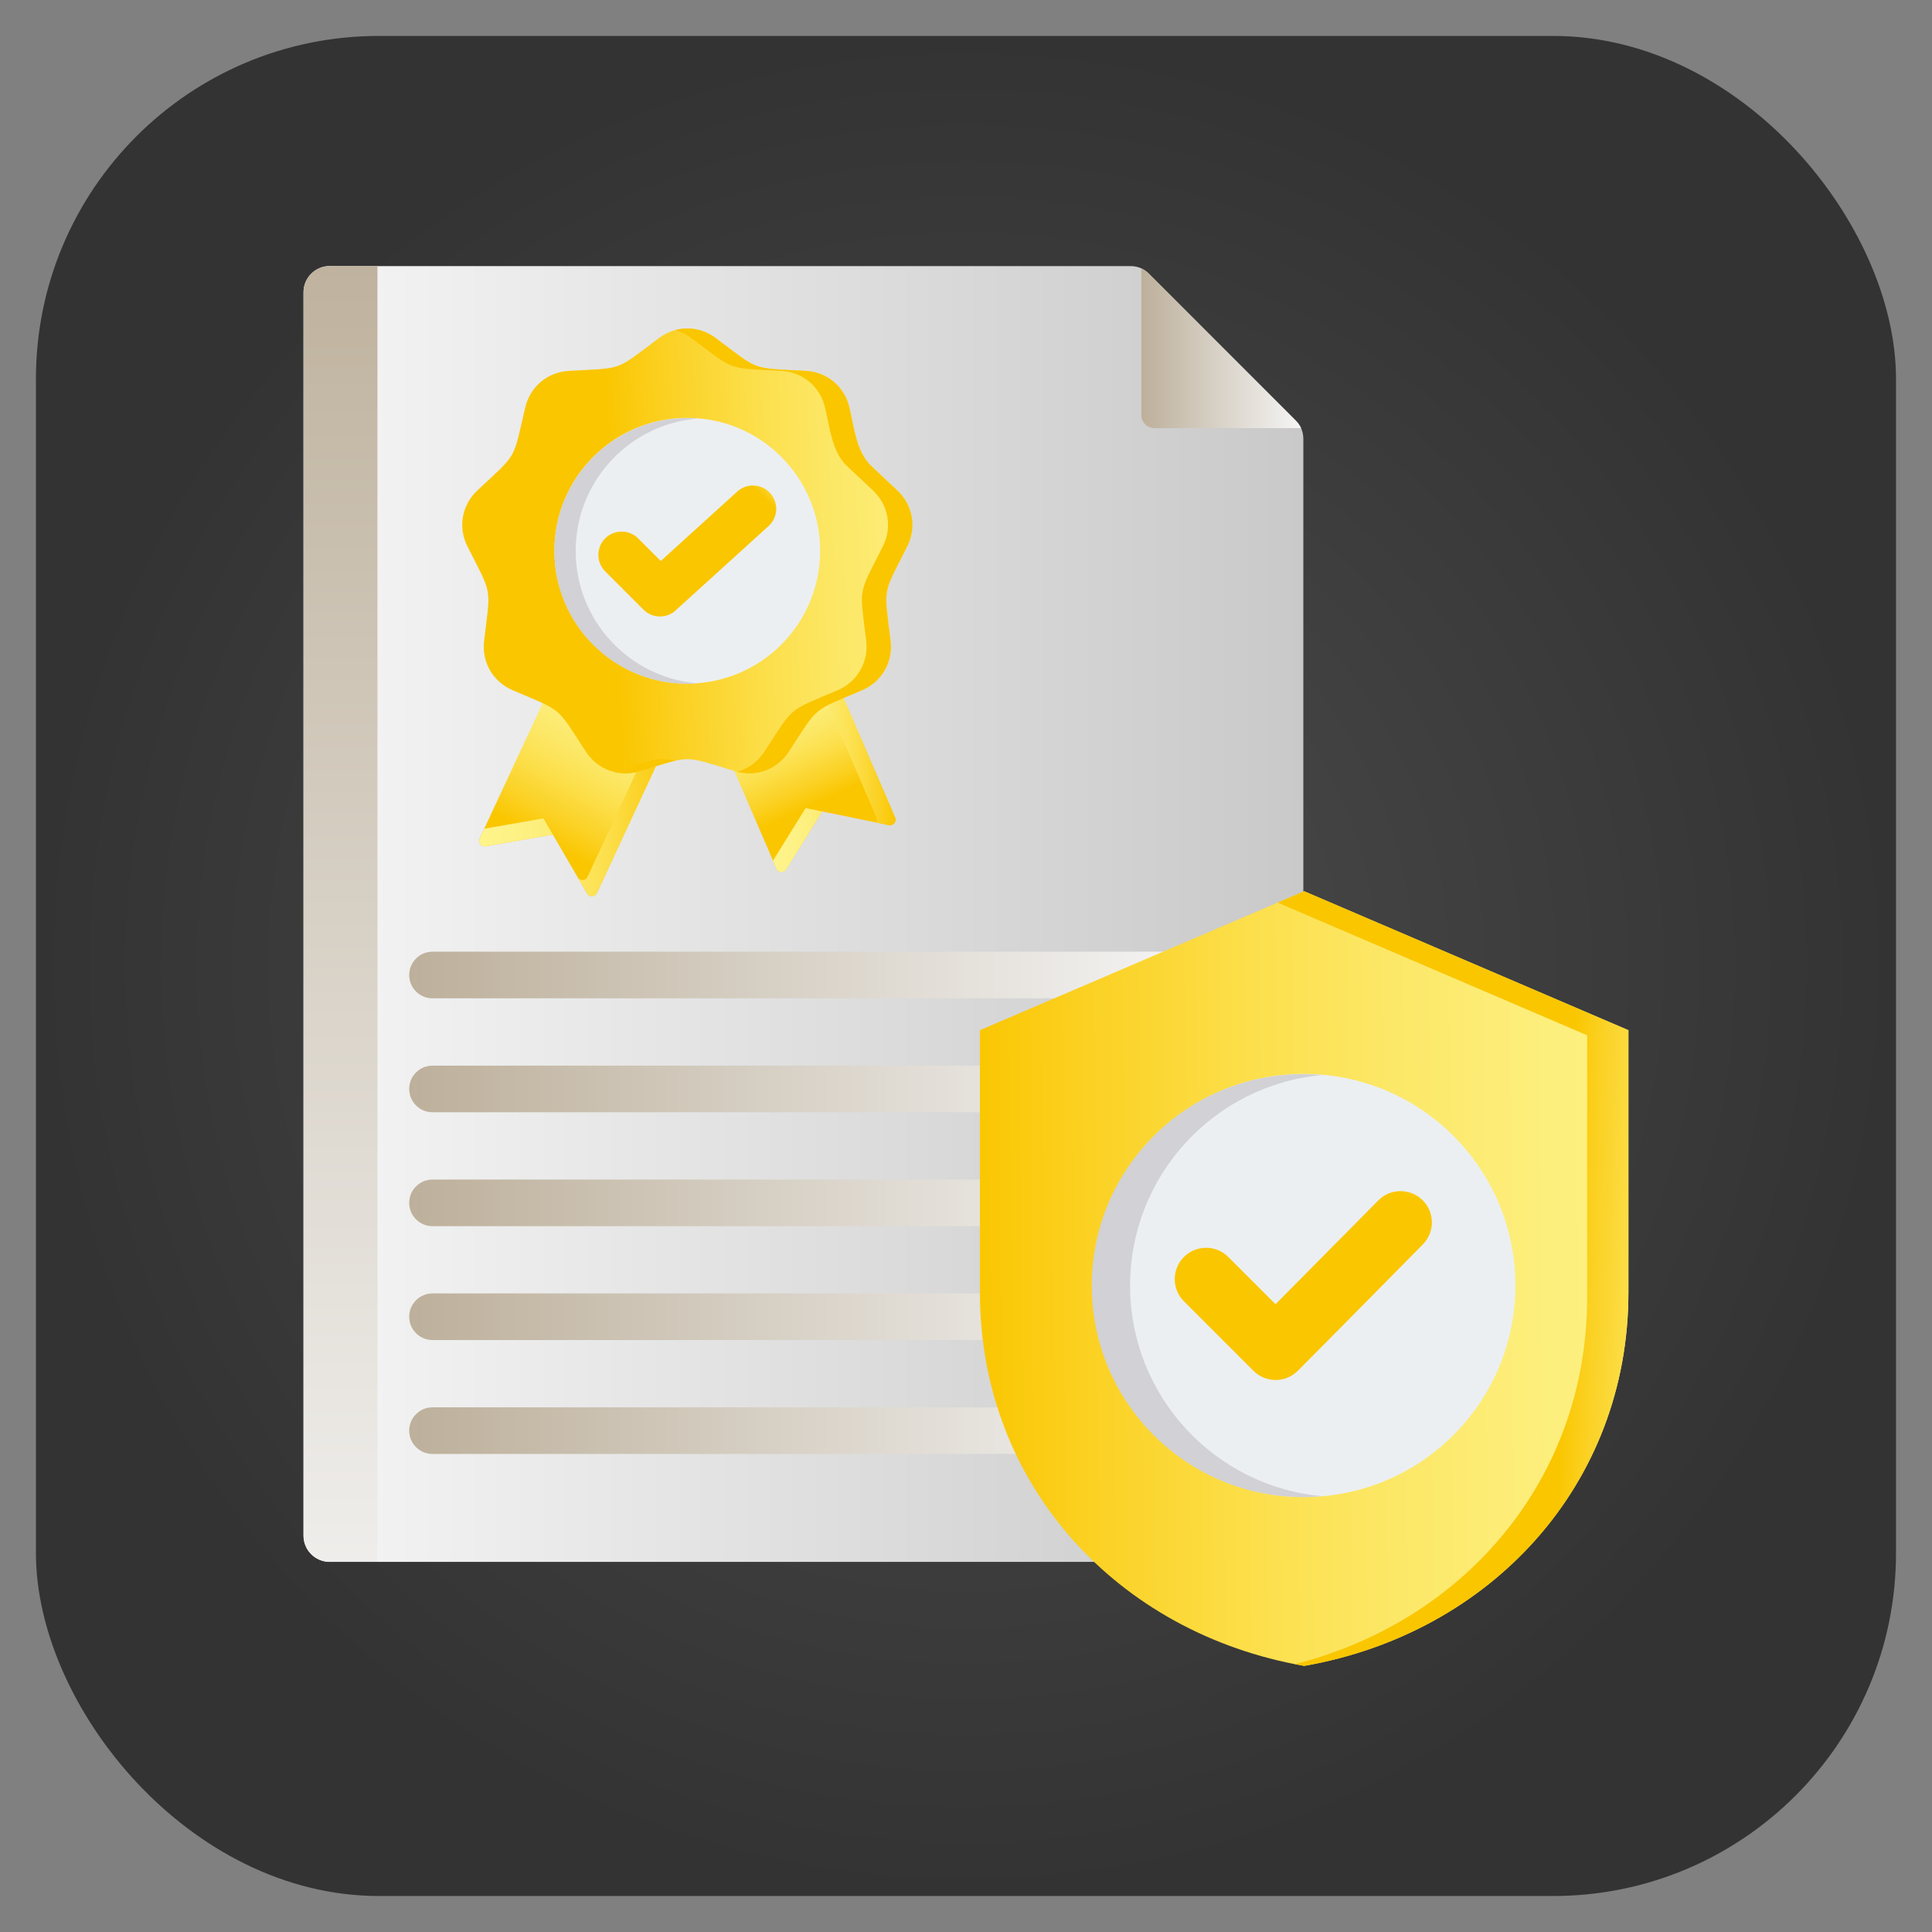
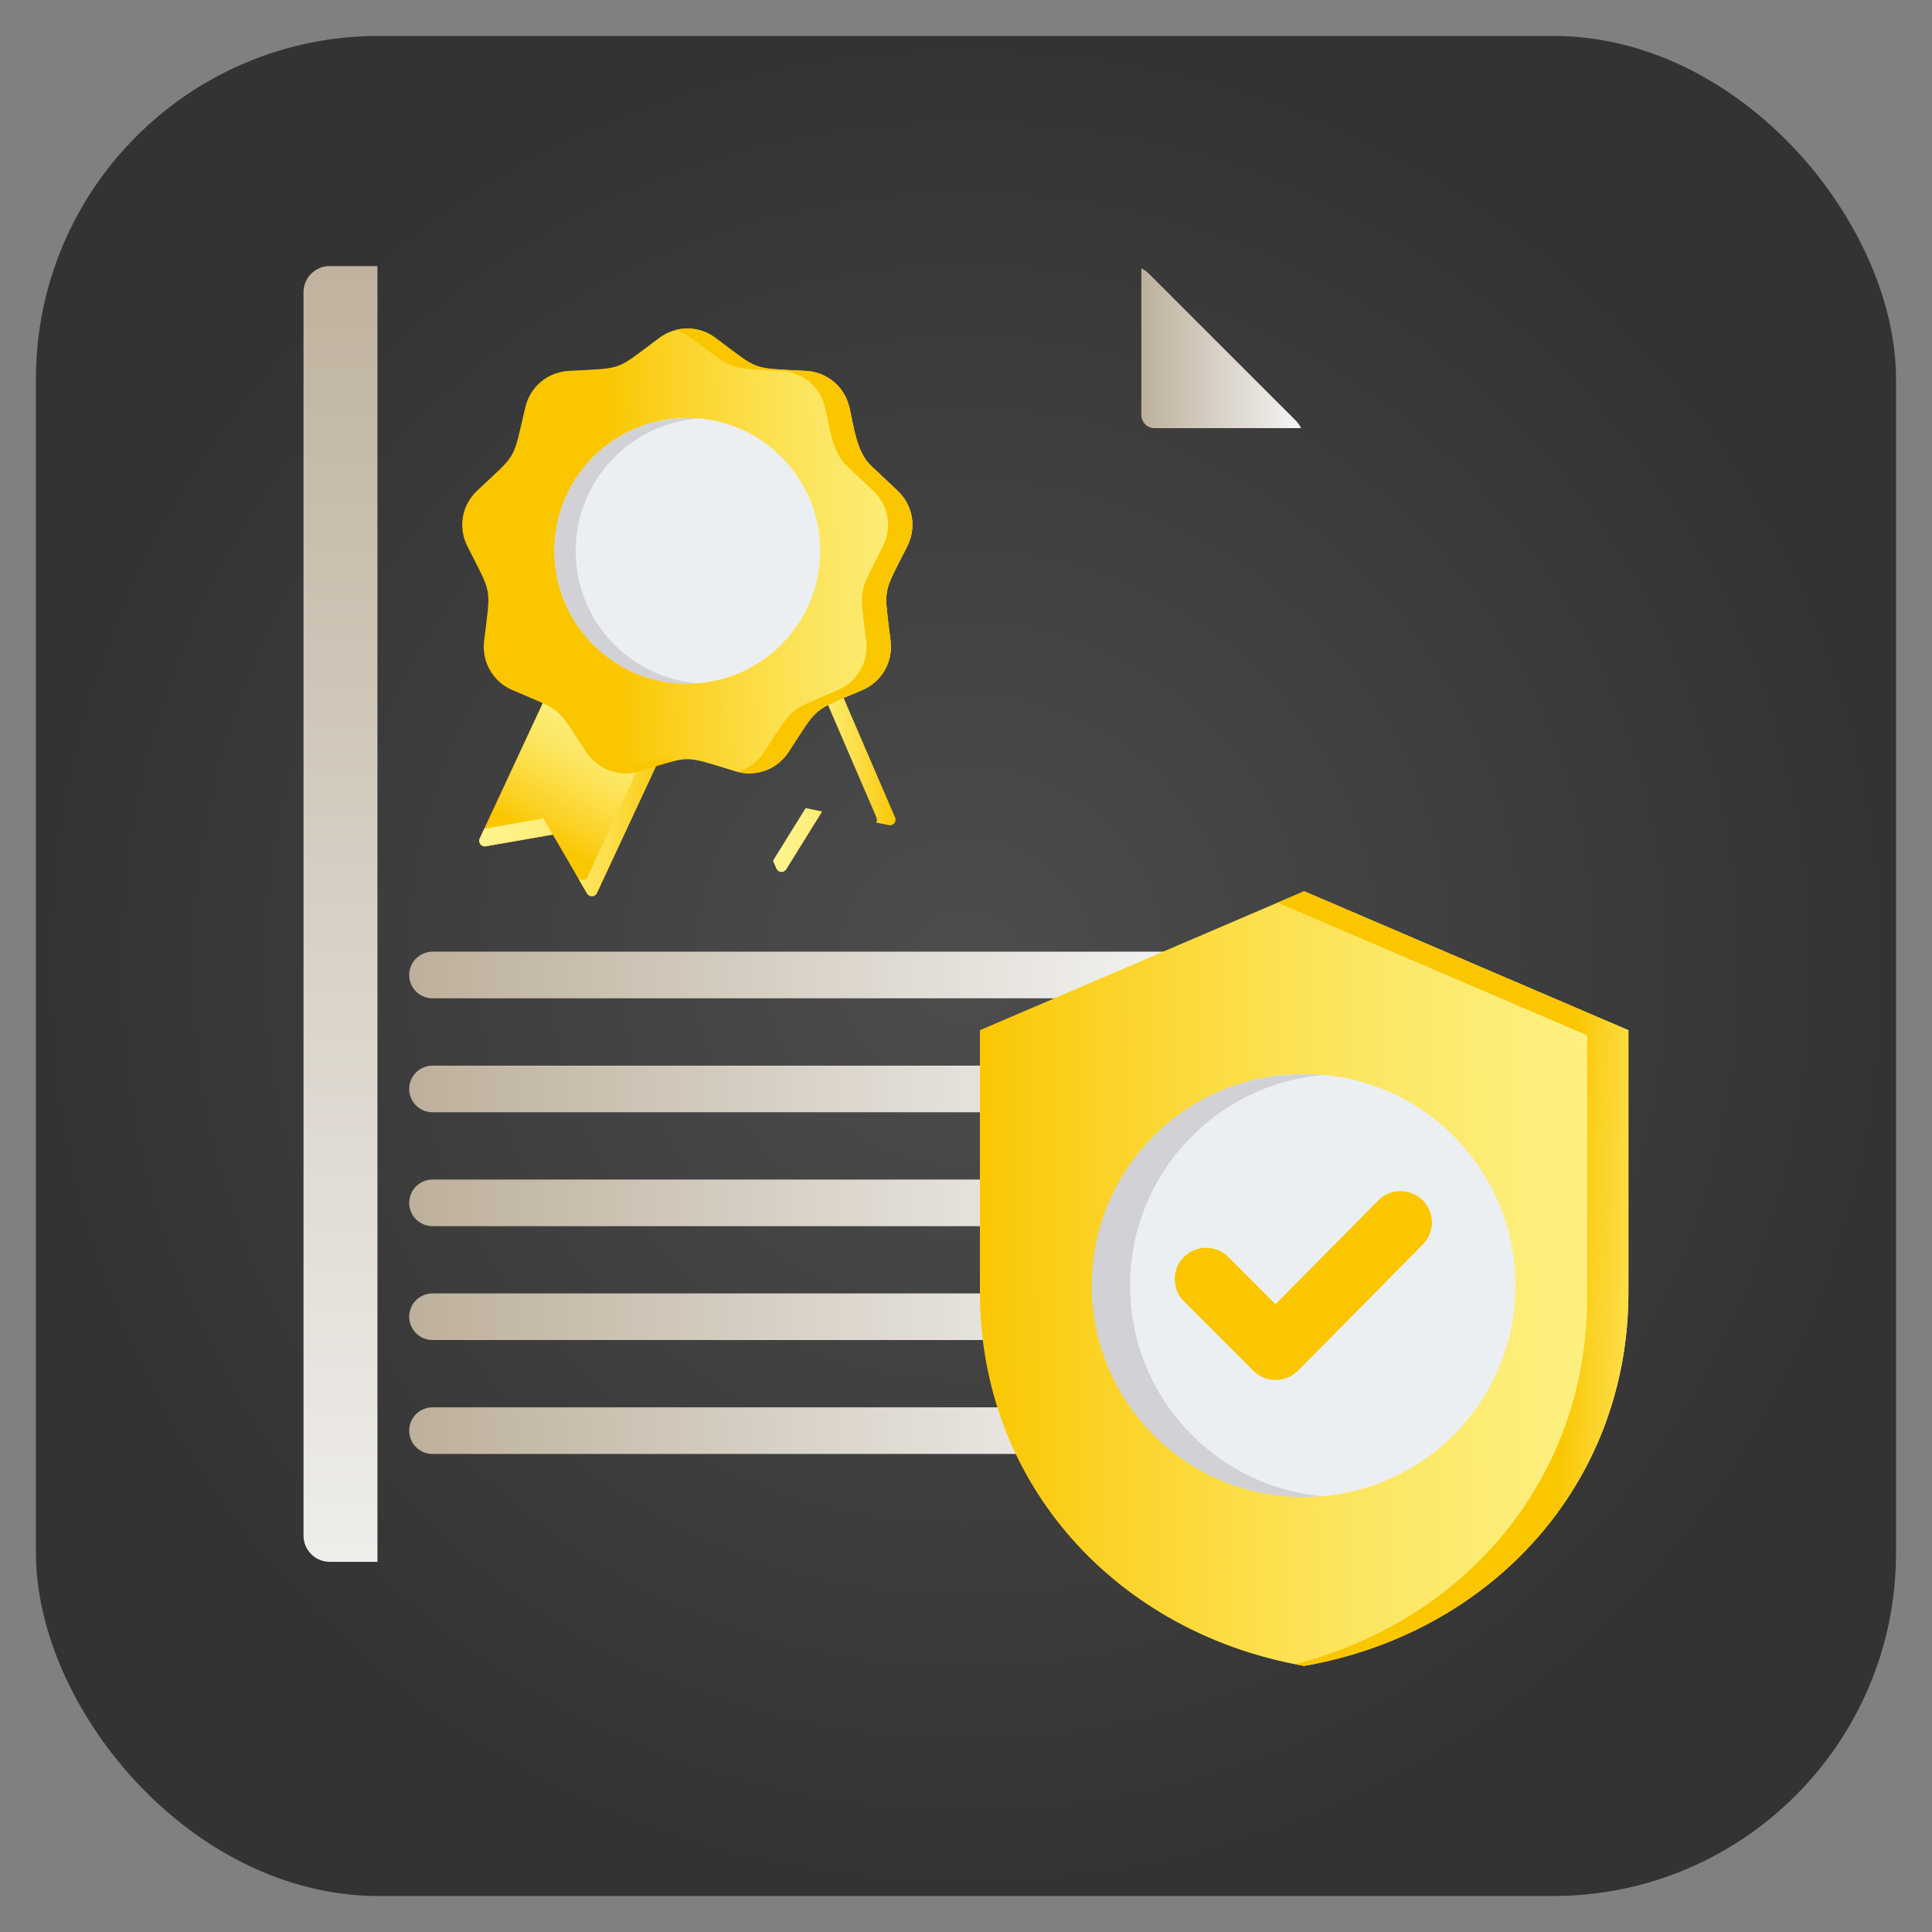
<svg xmlns="http://www.w3.org/2000/svg" xmlns:xlink="http://www.w3.org/1999/xlink" id="Capa_1" data-name="Capa 1" viewBox="0 0 300 300">
  <rect x="0" y="0" width="300" height="300" fill="#808080" stroke="none" />
  <defs>
    <style>      .cls-1 {        fill: url(#linear-gradient-13);      }      .cls-1, .cls-2, .cls-3, .cls-4, .cls-5, .cls-6, .cls-7, .cls-8, .cls-9, .cls-10, .cls-11, .cls-12, .cls-13, .cls-14, .cls-15 {        fill-rule: evenodd;      }      .cls-2 {        fill: url(#linear-gradient-10);      }      .cls-3 {        fill: url(#linear-gradient-3);      }      .cls-16 {        fill: url(#radial-gradient);      }      .cls-4 {        fill: url(#linear-gradient-5);      }      .cls-5 {        fill: url(#linear-gradient-2);      }      .cls-6 {        fill: #d1d1d6;      }      .cls-7 {        fill: url(#linear-gradient-9);      }      .cls-8 {        fill: url(#linear-gradient-12);      }      .cls-9 {        fill: url(#linear-gradient-6);      }      .cls-10 {        fill: url(#linear-gradient-4);      }      .cls-17 {        fill: #eceff1;      }      .cls-11 {        fill: url(#linear-gradient-7);      }      .cls-12 {        fill: url(#linear-gradient-8);      }      .cls-13 {        fill: url(#linear-gradient-14);      }      .cls-14 {        fill: url(#linear-gradient-11);      }      .cls-15 {        fill: url(#linear-gradient);      }    </style>
    <radialGradient id="radial-gradient" cx="150" cy="150" fx="150" fy="150" r="144.42" gradientUnits="userSpaceOnUse">
      <stop offset="0" stop-color="#4d4d4d" />
      <stop offset="1" stop-color="#333" />
    </radialGradient>
    <linearGradient id="linear-gradient" x1="47.14" y1="141.91" x2="202.37" y2="141.91" gradientUnits="userSpaceOnUse">
      <stop offset="0" stop-color="#f5f5f5" />
      <stop offset="1" stop-color="#c9c9c9" />
    </linearGradient>
    <linearGradient id="linear-gradient-2" x1="52.88" y1="31.88" x2="52.88" y2="268.89" gradientUnits="userSpaceOnUse">
      <stop offset="0" stop-color="#bdb09b" />
      <stop offset="1" stop-color="#f5f5f5" />
    </linearGradient>
    <linearGradient id="linear-gradient-3" x1="177.22" y1="54.07" x2="202.02" y2="54.07" xlink:href="#linear-gradient-2" />
    <linearGradient id="linear-gradient-4" x1="63.53" y1="186.77" x2="185.98" y2="186.77" xlink:href="#linear-gradient-2" />
    <linearGradient id="linear-gradient-5" x1="118.37" y1="105.13" x2="127.2" y2="124.59" gradientUnits="userSpaceOnUse">
      <stop offset="0" stop-color="#fef48b" />
      <stop offset=".16" stop-color="#fdf286" />
      <stop offset=".34" stop-color="#fdee7a" />
      <stop offset=".51" stop-color="#fce765" />
      <stop offset=".68" stop-color="#fcde48" />
      <stop offset=".86" stop-color="#fbd123" />
      <stop offset="1" stop-color="#fac600" />
    </linearGradient>
    <linearGradient id="linear-gradient-6" x1="120.03" y1="118.44" x2="139.06" y2="118.44" xlink:href="#linear-gradient-5" />
    <linearGradient id="linear-gradient-7" x1="98.62" y1="105.1" x2="84.64" y2="130.7" xlink:href="#linear-gradient-5" />
    <linearGradient id="linear-gradient-8" x1="74.41" y1="125.99" x2="104.27" y2="125.99" xlink:href="#linear-gradient-5" />
    <linearGradient id="linear-gradient-9" x1="164.66" y1="83.16" x2="95.04" y2="86.29" xlink:href="#linear-gradient-5" />
    <linearGradient id="linear-gradient-10" x1="178.76" y1="85.55" x2="144.47" y2="85.55" xlink:href="#linear-gradient-5" />
    <linearGradient id="linear-gradient-11" x1="120.82" y1="68.11" x2="115.15" y2="73.92" xlink:href="#linear-gradient-5" />
    <linearGradient id="linear-gradient-12" x1="280.14" y1="197.87" x2="151.34" y2="198.98" xlink:href="#linear-gradient-5" />
    <linearGradient id="linear-gradient-13" x1="273.86" y1="201.12" x2="243" y2="200.01" xlink:href="#linear-gradient-5" />
    <linearGradient id="linear-gradient-14" x1="211.19" y1="168.66" x2="206.72" y2="181.63" xlink:href="#linear-gradient-5" />
  </defs>
  <rect class="cls-16" x="5.58" y="5.58" width="288.83" height="288.83" rx="53.24" ry="53.24" />
  <g>
    <g>
-       <path class="cls-15" d="M51.19,41.32h124.35c1.12,0,2.08.4,2.87,1.19l22.78,22.78c.79.79,1.19,1.75,1.19,2.87v170.31c0,2.23-1.82,4.06-4.06,4.06H51.19c-2.23,0-4.06-1.82-4.06-4.06V45.37c0-2.23,1.82-4.06,4.06-4.06h0Z" />
      <path class="cls-5" d="M51.19,41.32h7.42v201.2h-7.42c-2.23,0-4.06-1.82-4.06-4.06V45.37c0-2.23,1.82-4.06,4.06-4.06h0Z" />
      <path class="cls-3" d="M177.22,41.67c.43.2.83.48,1.19.84l22.78,22.78c.36.36.64.76.84,1.19h-22.77c-1.12,0-2.03-.91-2.03-2.03v-22.77Z" />
    </g>
    <path class="cls-10" d="M67.16,155.02c-2,0-3.62-1.62-3.62-3.62s1.62-3.62,3.62-3.62h115.2c2,0,3.62,1.62,3.62,3.62s-1.62,3.62-3.62,3.62h-115.2ZM67.16,225.77c-2,0-3.62-1.62-3.62-3.62s1.62-3.62,3.62-3.62h115.2c2,0,3.62,1.62,3.62,3.62s-1.62,3.62-3.62,3.62h-115.2ZM67.16,208.08c-2,0-3.62-1.62-3.62-3.62s1.62-3.62,3.62-3.62h115.2c2,0,3.62,1.62,3.62,3.62s-1.62,3.62-3.62,3.62h-115.2ZM67.16,190.4c-2,0-3.62-1.62-3.62-3.62s1.62-3.62,3.62-3.62h115.2c2,0,3.62,1.62,3.62,3.62s-1.62,3.62-3.62,3.62h-115.2ZM67.16,172.71c-2,0-3.62-1.62-3.62-3.62s1.62-3.62,3.62-3.62h115.2c2,0,3.62,1.62,3.62,3.62s-1.62,3.62-3.62,3.62h-115.2Z" />
    <g>
-       <path class="cls-4" d="M128.02,101.47l-16.1,13.35,8.64,20.05c.28.64,1.16.71,1.53.11l5.57-8.98,10.36,2.12c.69.14,1.25-.55.97-1.19l-10.97-25.46Z" />
-       <path class="cls-9" d="M128.02,101.47l-2.13,1.77,10.21,23.7c.12.28.08.56-.05.79l1.97.4c.69.14,1.25-.55.97-1.19l-10.97-25.46ZM120.03,133.65l5.07-8.17,2.56.53-5.57,8.98c-.37.6-1.26.53-1.53-.11l-.53-1.22Z" />
+       <path class="cls-9" d="M128.02,101.47l-2.13,1.77,10.21,23.7c.12.28.08.56-.05.79l1.97.4c.69.14,1.25-.55.97-1.19ZM120.03,133.65l5.07-8.17,2.56.53-5.57,8.98c-.37.6-1.26.53-1.53-.11l-.53-1.22Z" />
      <path class="cls-11" d="M104.27,113.79l-11.58,24.87c-.3.64-1.18.68-1.54.07l-5.31-9.14-10.41,1.82c-.69.12-1.23-.58-.94-1.22l11.45-24.59,18.32,8.2Z" />
      <path class="cls-12" d="M104.27,113.79l-11.58,24.87c-.3.64-1.18.68-1.54.07l-5.31-9.14-10.41,1.82c-.69.12-1.23-.58-.93-1.22l.7-1.51,9.18-1.6,5.31,9.14c.35.61,1.24.57,1.54-.07l10.86-23.32,2.18.98Z" />
      <path class="cls-7" d="M111.14,52.5c6.92,5.18,5.35,4.61,13.99,5.09,3.32.18,6.01,2.44,6.77,5.68.72,3.05,1.07,6.91,3.4,9.09l4.04,3.8c2.42,2.27,3.03,5.74,1.53,8.7-3.9,7.72-3.61,6.07-2.58,14.66.39,3.3-1.36,6.34-4.42,7.65-7.95,3.4-6.67,2.33-11.4,9.57-1.82,2.78-5.12,3.98-8.3,3.02-8.28-2.5-6.61-2.5-14.88,0-3.18.96-6.48-.24-8.3-3.02-4.73-7.24-3.45-6.16-11.4-9.57-3.05-1.31-4.81-4.35-4.42-7.65,1.03-8.59,1.32-6.94-2.58-14.66-1.5-2.96-.89-6.43,1.53-8.7,6.31-5.92,5.47-4.47,7.44-12.89.76-3.23,3.45-5.49,6.77-5.68,8.63-.48,7.06.09,13.99-5.09,2.66-1.99,6.17-1.99,8.83,0h0Z" />
      <path class="cls-2" d="M111.14,52.5c6.92,5.18,5.35,4.61,13.99,5.09,3.32.18,6.01,2.44,6.77,5.68.72,3.05,1.07,6.91,3.4,9.09l4.04,3.8c2.42,2.27,3.03,5.74,1.53,8.7-3.9,7.72-3.61,6.07-2.58,14.66.39,3.3-1.36,6.34-4.42,7.65-7.95,3.4-6.67,2.33-11.4,9.57-1.76,2.7-4.93,3.91-8.02,3.1,1.69-.45,3.2-1.52,4.23-3.1,4.73-7.24,3.45-6.16,11.4-9.57,3.05-1.31,4.81-4.35,4.42-7.65-1.03-8.59-1.32-6.94,2.58-14.66,1.5-2.96.89-6.43-1.53-8.7l-4.04-3.8c-2.33-2.19-2.68-6.04-3.4-9.09-.76-3.23-3.45-5.49-6.77-5.68-8.63-.48-7.06.09-13.99-5.09-.78-.59-1.64-1-2.52-1.24,2.13-.58,4.43-.17,6.31,1.24h0ZM104.83,118.12c-2.68-.61-3.71-.07-9.33,1.63-.09.03-.19.05-.28.08,1.29.35,2.69.34,4.07-.08,2.65-.8,4.28-1.35,5.55-1.63Z" />
      <circle class="cls-17" cx="106.72" cy="85.52" r="20.63" />
      <path class="cls-6" d="M106.72,64.92c.55,0,1.1.02,1.65.07-10.62.84-18.98,9.73-18.98,20.56s8.36,19.72,18.98,20.56c-.54.04-1.09.07-1.65.07-11.39,0-20.63-9.24-20.63-20.63,0-11.39,9.24-20.63,20.63-20.63Z" />
-       <path class="cls-14" d="M93.97,88.72c-1.41-1.41-1.41-3.71,0-5.12,1.41-1.41,3.71-1.41,5.12,0l3.51,3.51,11.88-10.78c1.48-1.34,3.76-1.24,5.11.24,1.34,1.48,1.24,3.76-.24,5.11l-14.29,12.97-.02.02c-1.41,1.41-3.71,1.41-5.12,0l-5.94-5.94Z" />
    </g>
    <g>
      <path class="cls-8" d="M202.51,138.39l50.35,21.58v40.71c0,29.88-21.4,52.95-50.35,58-28.95-5.05-50.35-28.12-50.35-58v-40.71l50.35-21.58Z" />
      <path class="cls-1" d="M202.51,138.39l50.35,21.58v40.71c0,29.88-21.4,52.95-50.35,58-.49-.09-.98-.18-1.46-.27,26.41-6.69,45.4-28.79,45.4-56.94v-40.71l-48.06-20.6,4.13-1.77Z" />
      <circle class="cls-17" cx="202.46" cy="199.61" r="32.85" />
      <path class="cls-6" d="M202.37,166.79c1,0,1.99.05,2.97.14-16.74,1.5-29.86,15.57-29.86,32.7s13.12,31.2,29.86,32.7c-.98.09-1.97.14-2.97.14-18.14,0-32.84-14.7-32.84-32.84s14.7-32.84,32.84-32.84Z" />
      <path class="cls-13" d="M198.06,202.52l15.97-16.13c1.89-1.91,4.97-1.91,6.88-.02,1.9,1.89,1.91,4.97.02,6.87-6.47,6.53-12.91,13.11-19.41,19.62-1.9,1.9-4.99,1.9-6.89,0l-10.79-10.79c-1.9-1.9-1.9-4.99,0-6.89s4.99-1.9,6.89,0l7.34,7.34Z" />
    </g>
  </g>
</svg>